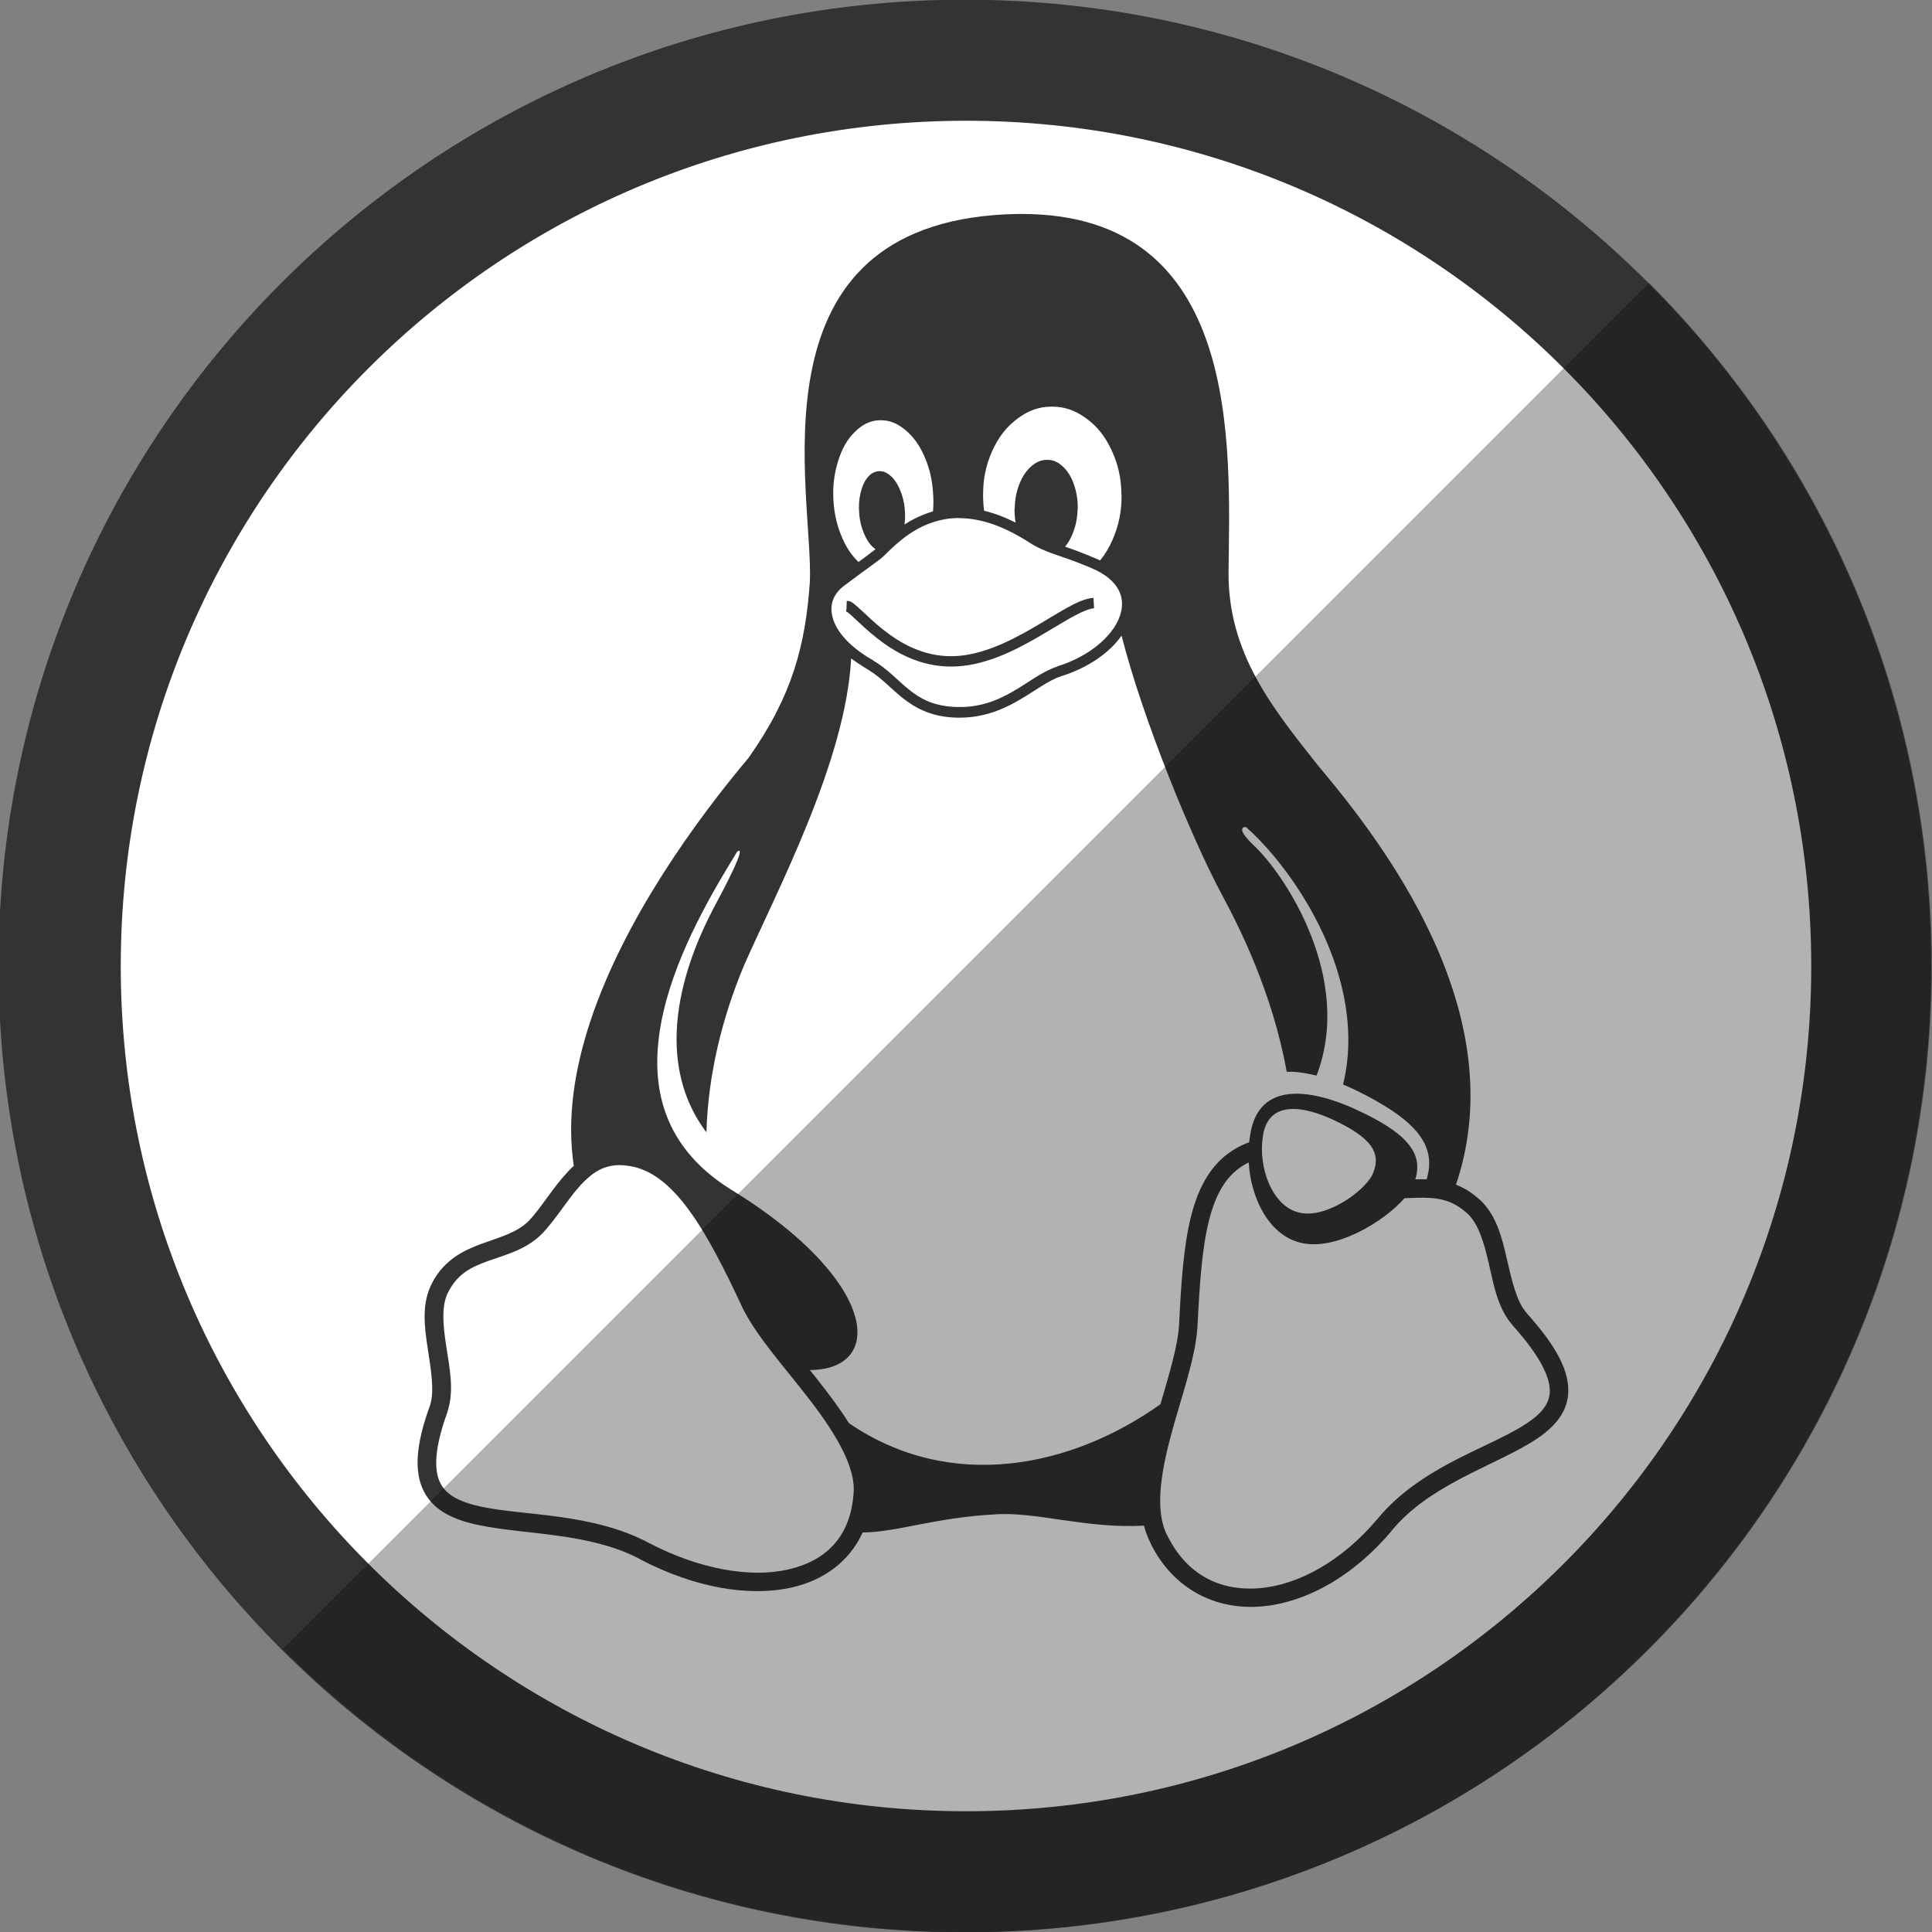
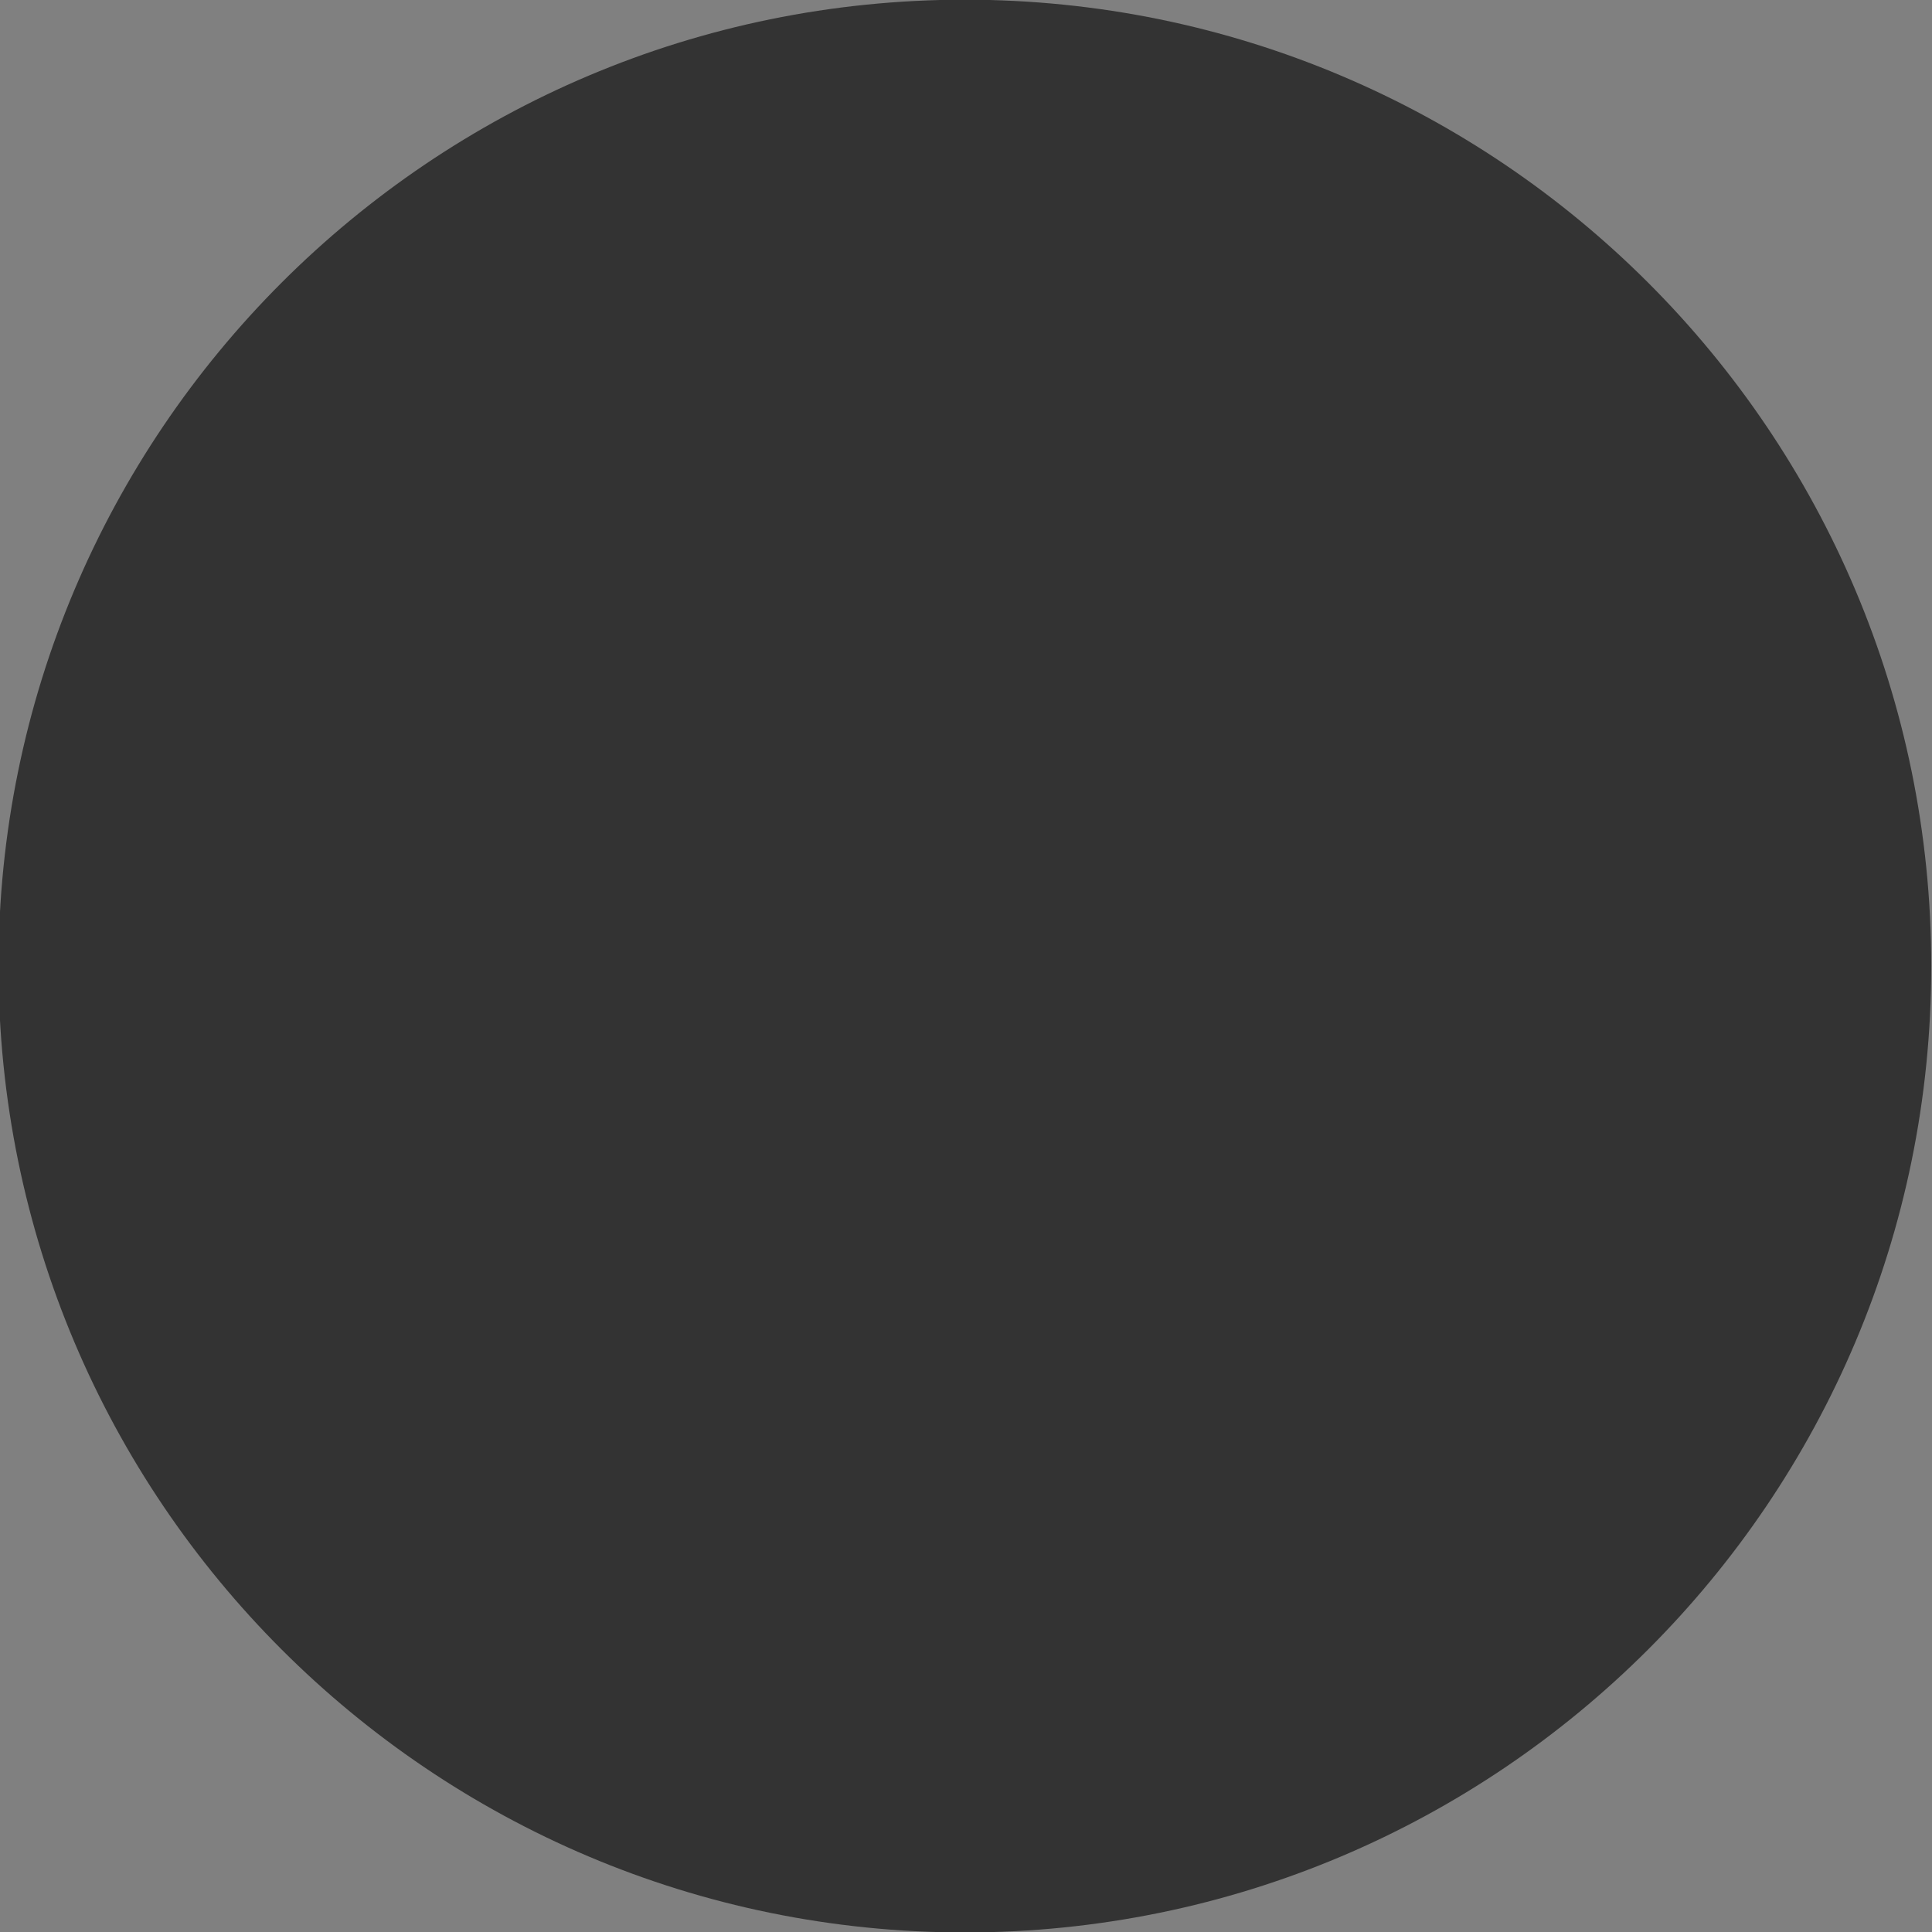
<svg xmlns="http://www.w3.org/2000/svg" enable-background="new 0 0 515.91 728.5" height="512" id="Layer_1" version="1.1" viewBox="0 0 512 512" width="512" xml:space="preserve">
  <rect x="0" y="0" width="512" height="512" fill="#808080" stroke="none" />
  <defs id="defs7" />
  <g id="g4367" transform="translate(136.179,108.25)">
    <path d="m -733.623,72.268 c 0,203.805 -165.216,369.021 -369.021,369.021 -203.805,0 -369.021,-165.216 -369.021,-369.021 0,-203.805 165.216,-369.021 369.021,-369.021 203.805,0 369.021,165.216 369.021,369.021 z" id="path5016" style="fill:#333333;fill-opacity:1;fill-rule:nonzero;stroke:none" transform="matrix(0.694,0,0,0.694,884.756,97.616)" />
-     <path d="m 119.84,-76.25 c -123.709,0 -224.019,100.31 -224.019,224.019 0,123.709 100.31,223.981 224.019,223.981 123.709,0 223.981,-100.272 223.981,-223.981 0,-123.709 -100.272,-224.019 -223.981,-224.019 z m 14.852,24.703 c 58.317,0.079 55.073,61.573 54.707,94.713 -0.236,21.714 11.75,36.365 24.026,51.85 10.968,12.962 25.313,31.946 33.539,53.692 6.702,17.719 9.347,37.309 2.707,57.001 1.989,0.755 3.927,1.916 5.828,3.572 0.012,0.01 0.027,-0.01 0.038,0 4.776,4.067 6.296,10.351 7.633,16.168 1.338,5.821 2.579,11.264 5.189,14.213 l 0,0.038 c 7.942,8.816 11.39,15.398 11.054,21.281 -0.337,5.886 -4.673,9.923 -10.039,13.16 -10.732,6.473 -26.946,11.375 -36.697,23.199 l -1.88,-1.542 1.88,1.579 c -10.23,12.175 -22.876,19.176 -34.78,20.116 -11.888,0.938 -23.061,-4.538 -29.064,-16.544 -0.012,-0.017 0.012,-0.058 0,-0.075 -0.802,-1.536 -1.438,-3.132 -1.842,-4.813 -15.487,0.86 -28.927,-3.839 -39.705,-2.97 -15.888,0.875 -25.816,4.731 -34.855,4.775 -3.493,7.677 -10.271,12.637 -18.649,14.551 -11.556,2.639 -26.057,0.026 -40.344,-7.445 l 0,-0.038 c -13.346,-7.074 -30.284,-6.412 -42.788,-9.024 -6.252,-1.306 -11.785,-3.633 -14.476,-8.874 -2.685,-5.23 -2.197,-12.437 1.617,-22.861 1.193,-3.714 0.286,-9.172 -0.602,-14.965 -0.888,-5.793 -1.742,-12.054 1.166,-17.484 0,-0.01 0,-0.027 0,-0.038 3.211,-6.162 8.529,-8.686 13.348,-10.415 4.817,-1.728 9.181,-2.909 12.258,-5.978 3.293,-3.483 6.265,-8.664 10.265,-12.934 0.534,-0.571 1.064,-1.126 1.655,-1.654 -1.885,-12.427 0.148,-25.583 4.436,-38.465 9.086,-27.294 28.301,-53.51 41.924,-69.71 11.595,-16.483 15.015,-29.764 16.206,-46.624 0.967,-23.055 -16.327,-91.909 48.842,-97.157 2.579,-0.206 5.037,-0.301 7.407,-0.301 z m 7.745,51.06 c -3.377,0.031 -6.197,1.067 -9.099,3.271 -2.902,2.204 -4.99,4.912 -6.655,8.685 -1.665,3.774 -2.378,7.478 -2.331,11.806 l 0,0.338 c 0.028,1.222 0.115,2.365 0.263,3.497 2.618,0.623 5.387,1.646 8.347,3.121 -0.203,-1.171 -0.29,-2.369 -0.263,-3.685 0,-0.095 0.021,-0.168 0.038,-0.263 0.08,-2.394 0.475,-4.438 1.316,-6.467 0.84,-2.03 1.87,-3.483 3.234,-4.625 1.3,-1.088 2.539,-1.57 3.986,-1.579 0.071,0 0.154,-0.01 0.226,0 1.538,0.048 2.814,0.627 4.098,1.88 1.284,1.253 2.197,2.757 2.895,4.85 0.666,1.998 0.988,3.958 0.94,6.242 0,0.111 -0.038,0.168 -0.038,0.263 -0.08,2.378 -0.513,4.384 -1.354,6.429 -0.556,1.354 -1.195,2.433 -1.955,3.346 2.096,0.727 4.618,1.641 7.896,3.046 0.473,0.195 0.952,0.391 1.391,0.602 1.294,-1.565 2.368,-3.374 3.309,-5.527 1.649,-3.774 2.4,-7.462 2.369,-11.806 -0.03,-0.111 -0.038,-0.227 -0.038,-0.338 -0.08,-4.234 -0.876,-7.783 -2.557,-11.43 -1.713,-3.742 -3.856,-6.432 -6.806,-8.573 -2.903,-2.107 -5.715,-3.083 -9.024,-3.083 l -0.188,0 z M 96.754,3.123 c -2.426,0.127 -4.432,1.139 -6.429,3.121 -1.998,1.982 -3.369,4.378 -4.399,7.708 -1.03,3.33 -1.447,6.56 -1.241,10.302 l 0,0.038 c 0.222,3.742 0.974,6.905 2.369,10.077 1.178,2.677 2.559,4.699 4.286,6.317 0.792,-0.584 1.458,-1.084 2.03,-1.504 0.892,-0.655 1.393,-1.042 2.482,-1.88 -0.173,-0.121 -0.351,-0.262 -0.526,-0.414 -1.046,-0.904 -1.821,-2.073 -2.519,-3.722 -0.682,-1.601 -1.088,-3.173 -1.278,-5.076 l 0,-0.226 c -0.174,-1.966 -0.074,-3.67 0.338,-5.414 0.412,-1.744 0.97,-3.074 1.842,-4.136 0.872,-1.062 1.823,-1.597 2.933,-1.692 0.104,-0.01 0.199,0 0.301,0 0.986,-0.01 1.871,0.346 2.82,1.165 1.047,0.904 1.843,2.058 2.557,3.722 0.666,1.601 1.088,3.189 1.278,5.076 0,0.079 -0.018,0.146 0,0.226 0.136,1.421 0.103,2.692 -0.075,3.948 1.818,-1.2 3.912,-2.268 6.279,-3.083 0.417,-0.143 0.844,-0.29 1.278,-0.414 0.123,-1.433 0.137,-2.94 0.038,-4.512 -0.206,-3.742 -0.936,-6.905 -2.331,-10.077 -1.395,-3.171 -3.098,-5.422 -5.302,-7.181 -2.032,-1.623 -3.971,-2.369 -6.166,-2.369 -0.186,0 -0.374,-0.01 -0.564,0 z M 117.885,29.029 c -2.672,0.011 -5.041,0.504 -7.182,1.241 -6.217,2.14 -10.347,6.612 -12.934,9.062 -0.504,0.484 -1.162,0.944 -2.745,2.106 -1.593,1.169 -4.001,2.909 -7.445,5.49 -3.062,2.295 -4.066,5.3 -3.008,8.798 1.058,3.499 4.467,7.527 10.641,11.017 l 0,0.038 c 3.833,2.251 6.434,5.256 9.438,7.67 3.003,2.414 6.325,4.301 11.882,4.625 6.527,0.378 11.324,-1.56 15.566,-3.986 4.242,-2.426 7.868,-5.389 11.994,-6.73 l 0,-0.038 c 8.463,-2.643 14.504,-7.952 16.393,-13.01 0.945,-2.529 0.941,-4.927 -0.188,-7.144 -1.129,-2.217 -3.471,-4.326 -7.407,-5.941 -8.181,-3.504 -11.752,-3.761 -16.318,-6.73 -7.433,-4.779 -13.547,-6.45 -18.649,-6.429 l -0.038,-0.038 z m 35.72,21.169 0.15,2.745 c -1.255,0.075 -3.44,1.006 -6.016,2.444 -2.576,1.438 -5.613,3.339 -8.949,5.264 -6.672,3.85 -14.566,7.746 -22.936,7.746 -8.358,0 -14.951,-3.83 -19.702,-7.595 -2.376,-1.883 -4.338,-3.754 -5.79,-5.114 -0.726,-0.68 -1.327,-1.24 -1.767,-1.579 -0.271,-0.209 -0.517,-0.27 -0.564,-0.301 -0.029,-0.019 0.04,-0.01 0.113,-0.714 l 0.075,-2.106 c 1.003,0 1.469,0.441 2.068,0.902 0.599,0.462 1.252,1.073 1.993,1.767 1.481,1.387 3.356,3.183 5.602,4.963 4.494,3.561 10.474,7.031 17.973,7.031 7.487,0 15,-3.63 21.545,-7.407 3.272,-1.888 6.301,-3.802 8.986,-5.302 2.685,-1.499 5.017,-2.613 7.219,-2.745 z m 7.445,10.002 c -3.236,4.617 -8.941,8.555 -16.093,10.791 -3.385,1.105 -6.958,3.948 -11.43,6.505 -4.479,2.561 -9.973,4.814 -17.146,4.399 -6.145,-0.358 -10.205,-2.647 -13.461,-5.264 -3.25,-2.611 -5.759,-5.478 -9.099,-7.445 -1.142,-0.649 -3.691,-2.391 -4.437,-2.933 -1.446,27.274 -19.645,61.519 -28.35,81.253 -5.977,14.222 -9.582,29.422 -10.002,44.33 -15.712,-20.948 -4.221,-47.816 1.918,-59.445 6.849,-12.719 7.905,-16.189 6.242,-14.965 -6.179,10.078 -15.821,26.126 -19.59,42.638 -1.964,8.602 -2.36,17.322 0.188,25.38 2.547,8.057 8.015,15.49 17.747,21.545 13.246,8.124 22.238,16.258 27.561,23.462 5.321,7.205 7.002,13.5 5.339,17.973 -0.831,2.236 -2.496,3.954 -4.888,5.038 -1.923,0.872 -4.307,1.354 -7.106,1.354 1.423,1.788 2.855,3.59 4.249,5.414 2.183,2.857 4.281,5.762 6.129,8.685 27.272,18.612 59.388,11.47 82.531,-5.038 2.3,-7.902 4.586,-15.39 4.926,-20.905 0.555,-10.969 1.146,-20.73 3.158,-28.801 2.014,-8.078 5.624,-14.643 12.258,-18.273 1.064,-0.582 2.103,-1.062 3.158,-1.429 0.074,-0.682 0.179,-1.37 0.301,-2.03 1.903,-12.606 13.169,-13.209 27.297,-6.994 13.621,6.163 18.739,11.538 16.431,18.837 0.083,-0.01 0.18,0 0.263,0 0.895,-0.018 1.812,-0.034 2.745,0 2.833,-9.209 -3.054,-15.966 -18.988,-23.725 -1.071,-0.507 -2.118,-0.959 -3.158,-1.391 2.127,-8.644 1.681,-17.387 -0.301,-25.718 -4.347,-18.272 -16.316,-34.477 -25.417,-42.525 -1.679,-0.069 -1.507,1.414 1.88,4.7 8.388,7.72 26.734,35.44 16.807,61.175 -2.837,-0.726 -5.49,-1.089 -7.896,-1.015 -3.797,-20.977 -12.578,-38.391 -16.995,-46.586 -8.31,-15.446 -21.212,-47.082 -26.771,-68.995 z m 45.42,125.432 c -4.374,0.02 -7.389,2.292 -8.009,7.558 -1.157,7.754 2.318,18.013 9.438,19.853 6.977,1.903 17.174,-5.316 19.552,-9.851 2.823,-6.01 -0.415,-10.117 -10.754,-14.889 -3.841,-1.718 -7.33,-2.683 -10.227,-2.67 z m -11.731,14.175 c -0.236,0.117 -0.475,0.245 -0.715,0.376 -5.131,2.808 -8.012,7.813 -9.851,15.19 -1.839,7.378 -2.454,16.95 -3.008,27.899 l 0,0.038 c -0.524,8.545 -4.42,19.013 -7.144,29.253 -2.724,10.239 -4.098,19.943 -0.865,26.094 l 0.038,0.038 0,0.038 c 5.212,10.461 14.042,14.721 24.289,13.912 10.247,-0.809 21.891,-7.068 31.433,-18.424 10.989,-13.311 28.19,-18.395 37.901,-24.252 4.857,-2.929 7.5,-5.616 7.708,-9.249 0.208,-3.633 -2.263,-9.326 -9.851,-17.747 l 0,-0.038 c -3.947,-4.443 -5.001,-10.667 -6.317,-16.393 -1.316,-5.726 -2.823,-10.831 -6.016,-13.536 l -0.038,0 c -4.155,-3.634 -8.199,-3.953 -13.047,-3.835 -1.046,0.025 -2.132,0.068 -3.234,0.113 -5.527,6.354 -18.594,14.161 -27.673,11.769 -8.296,-2.093 -13.027,-11.762 -13.611,-21.244 z m -166.755,0.714 c -4.378,0.031 -7.287,2.09 -10.19,5.189 -3.439,3.672 -6.39,8.845 -10.302,12.972 l 0,0.038 -0.038,0 c -4.232,4.241 -9.58,5.522 -14.1,7.144 -4.52,1.621 -8.158,3.336 -10.641,8.122 l -0.038,0.038 c -1.939,3.6 -1.472,8.759 -0.602,14.438 0.87,5.679 2.169,11.729 0.376,17.258 l 0,0.038 0,0.075 c -3.625,9.884 -3.623,15.665 -1.918,18.988 1.706,3.323 5.434,5.09 11.13,6.279 11.388,2.378 29.144,1.609 44.067,9.513 13.489,7.056 26.999,9.344 36.96,7.069 9.965,-2.276 16.459,-8.533 17.334,-20.041 l 0,-0.038 0,-0.038 c 0.676,-6.747 -4.535,-15.582 -11.242,-24.365 -6.708,-8.782 -14.597,-17.363 -18.349,-25.192 l 0,-0.038 c -4.668,-10.023 -9.257,-19.061 -14.137,-25.681 -4.88,-6.619 -9.908,-10.663 -15.717,-11.543 -0.853,-0.129 -1.686,-0.224 -2.444,-0.226 l -0.15,0 z" id="path4846" style="fill:#ffffff;fill-opacity:1;fill-rule:nonzero;stroke:none" />
  </g>
-   <path d="m 74.981,437.019 c 99.974,99.974 262.064,99.974 362.039,0 99.974,-99.974 99.974,-262.064 0,-362.039 L 74.981,437.019 z" id="path3752" style="fill:#000000;fill-opacity:0.304;fill-rule:nonzero;stroke:none" />
</svg>